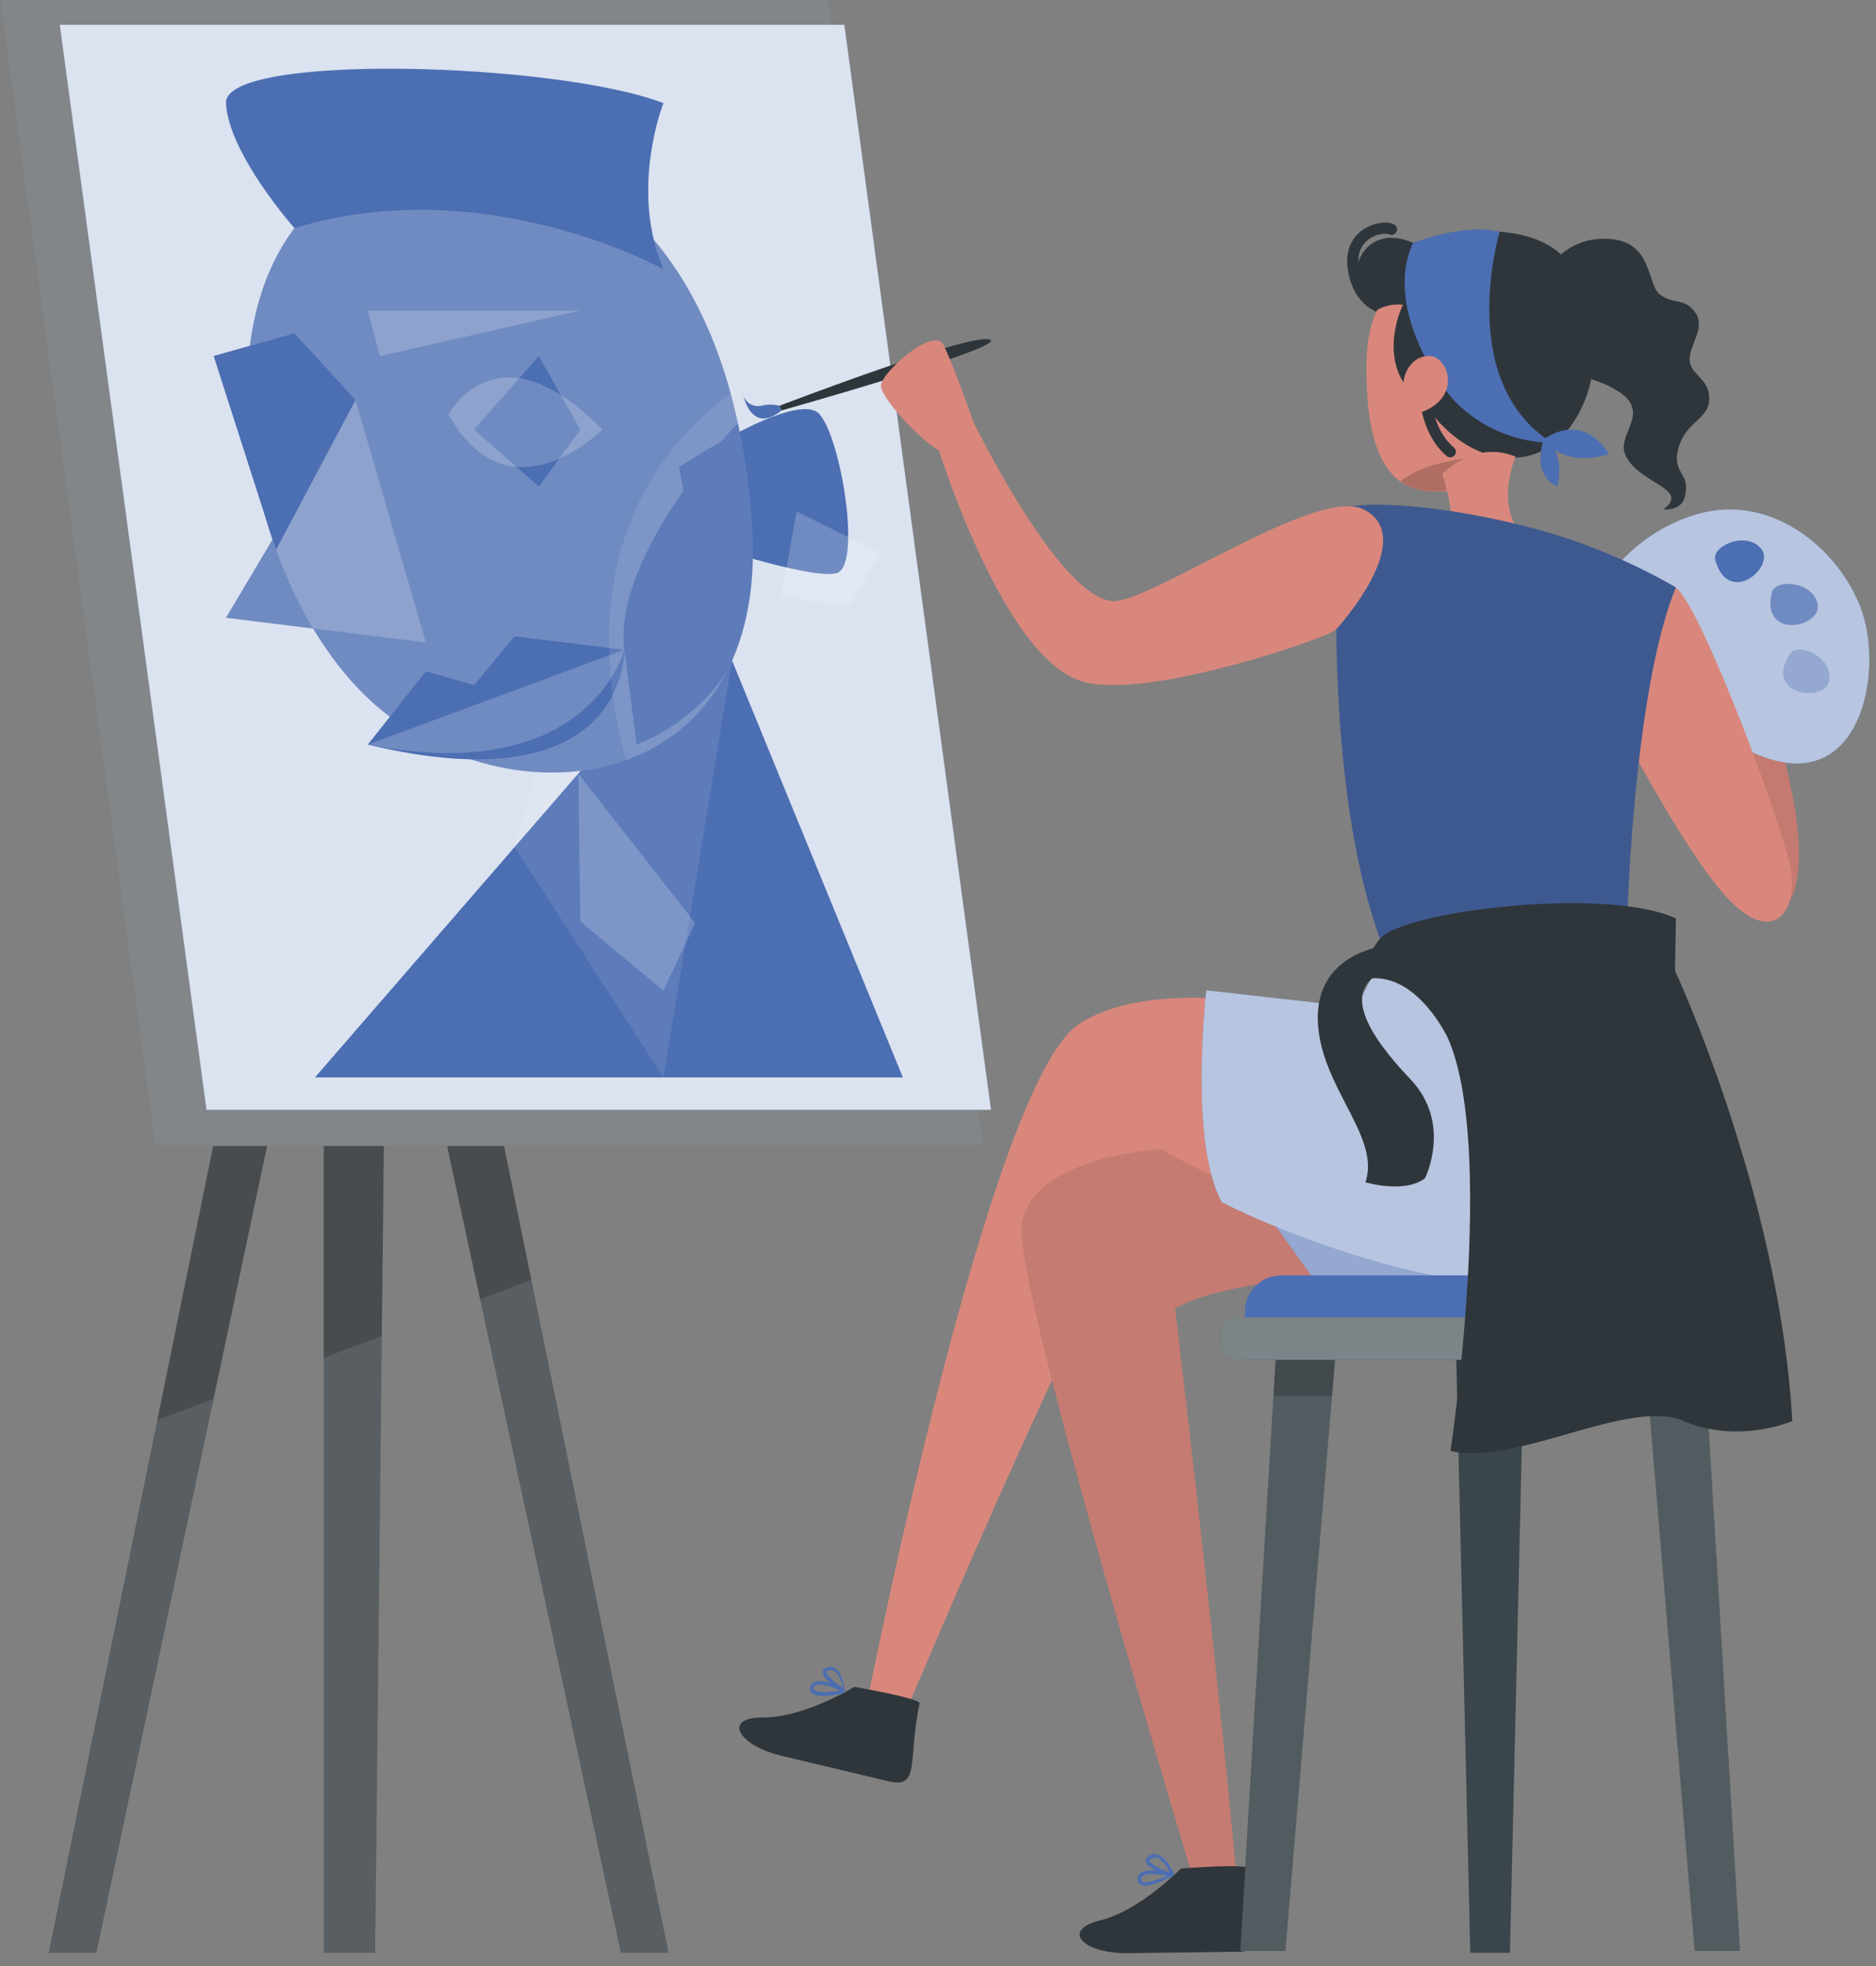
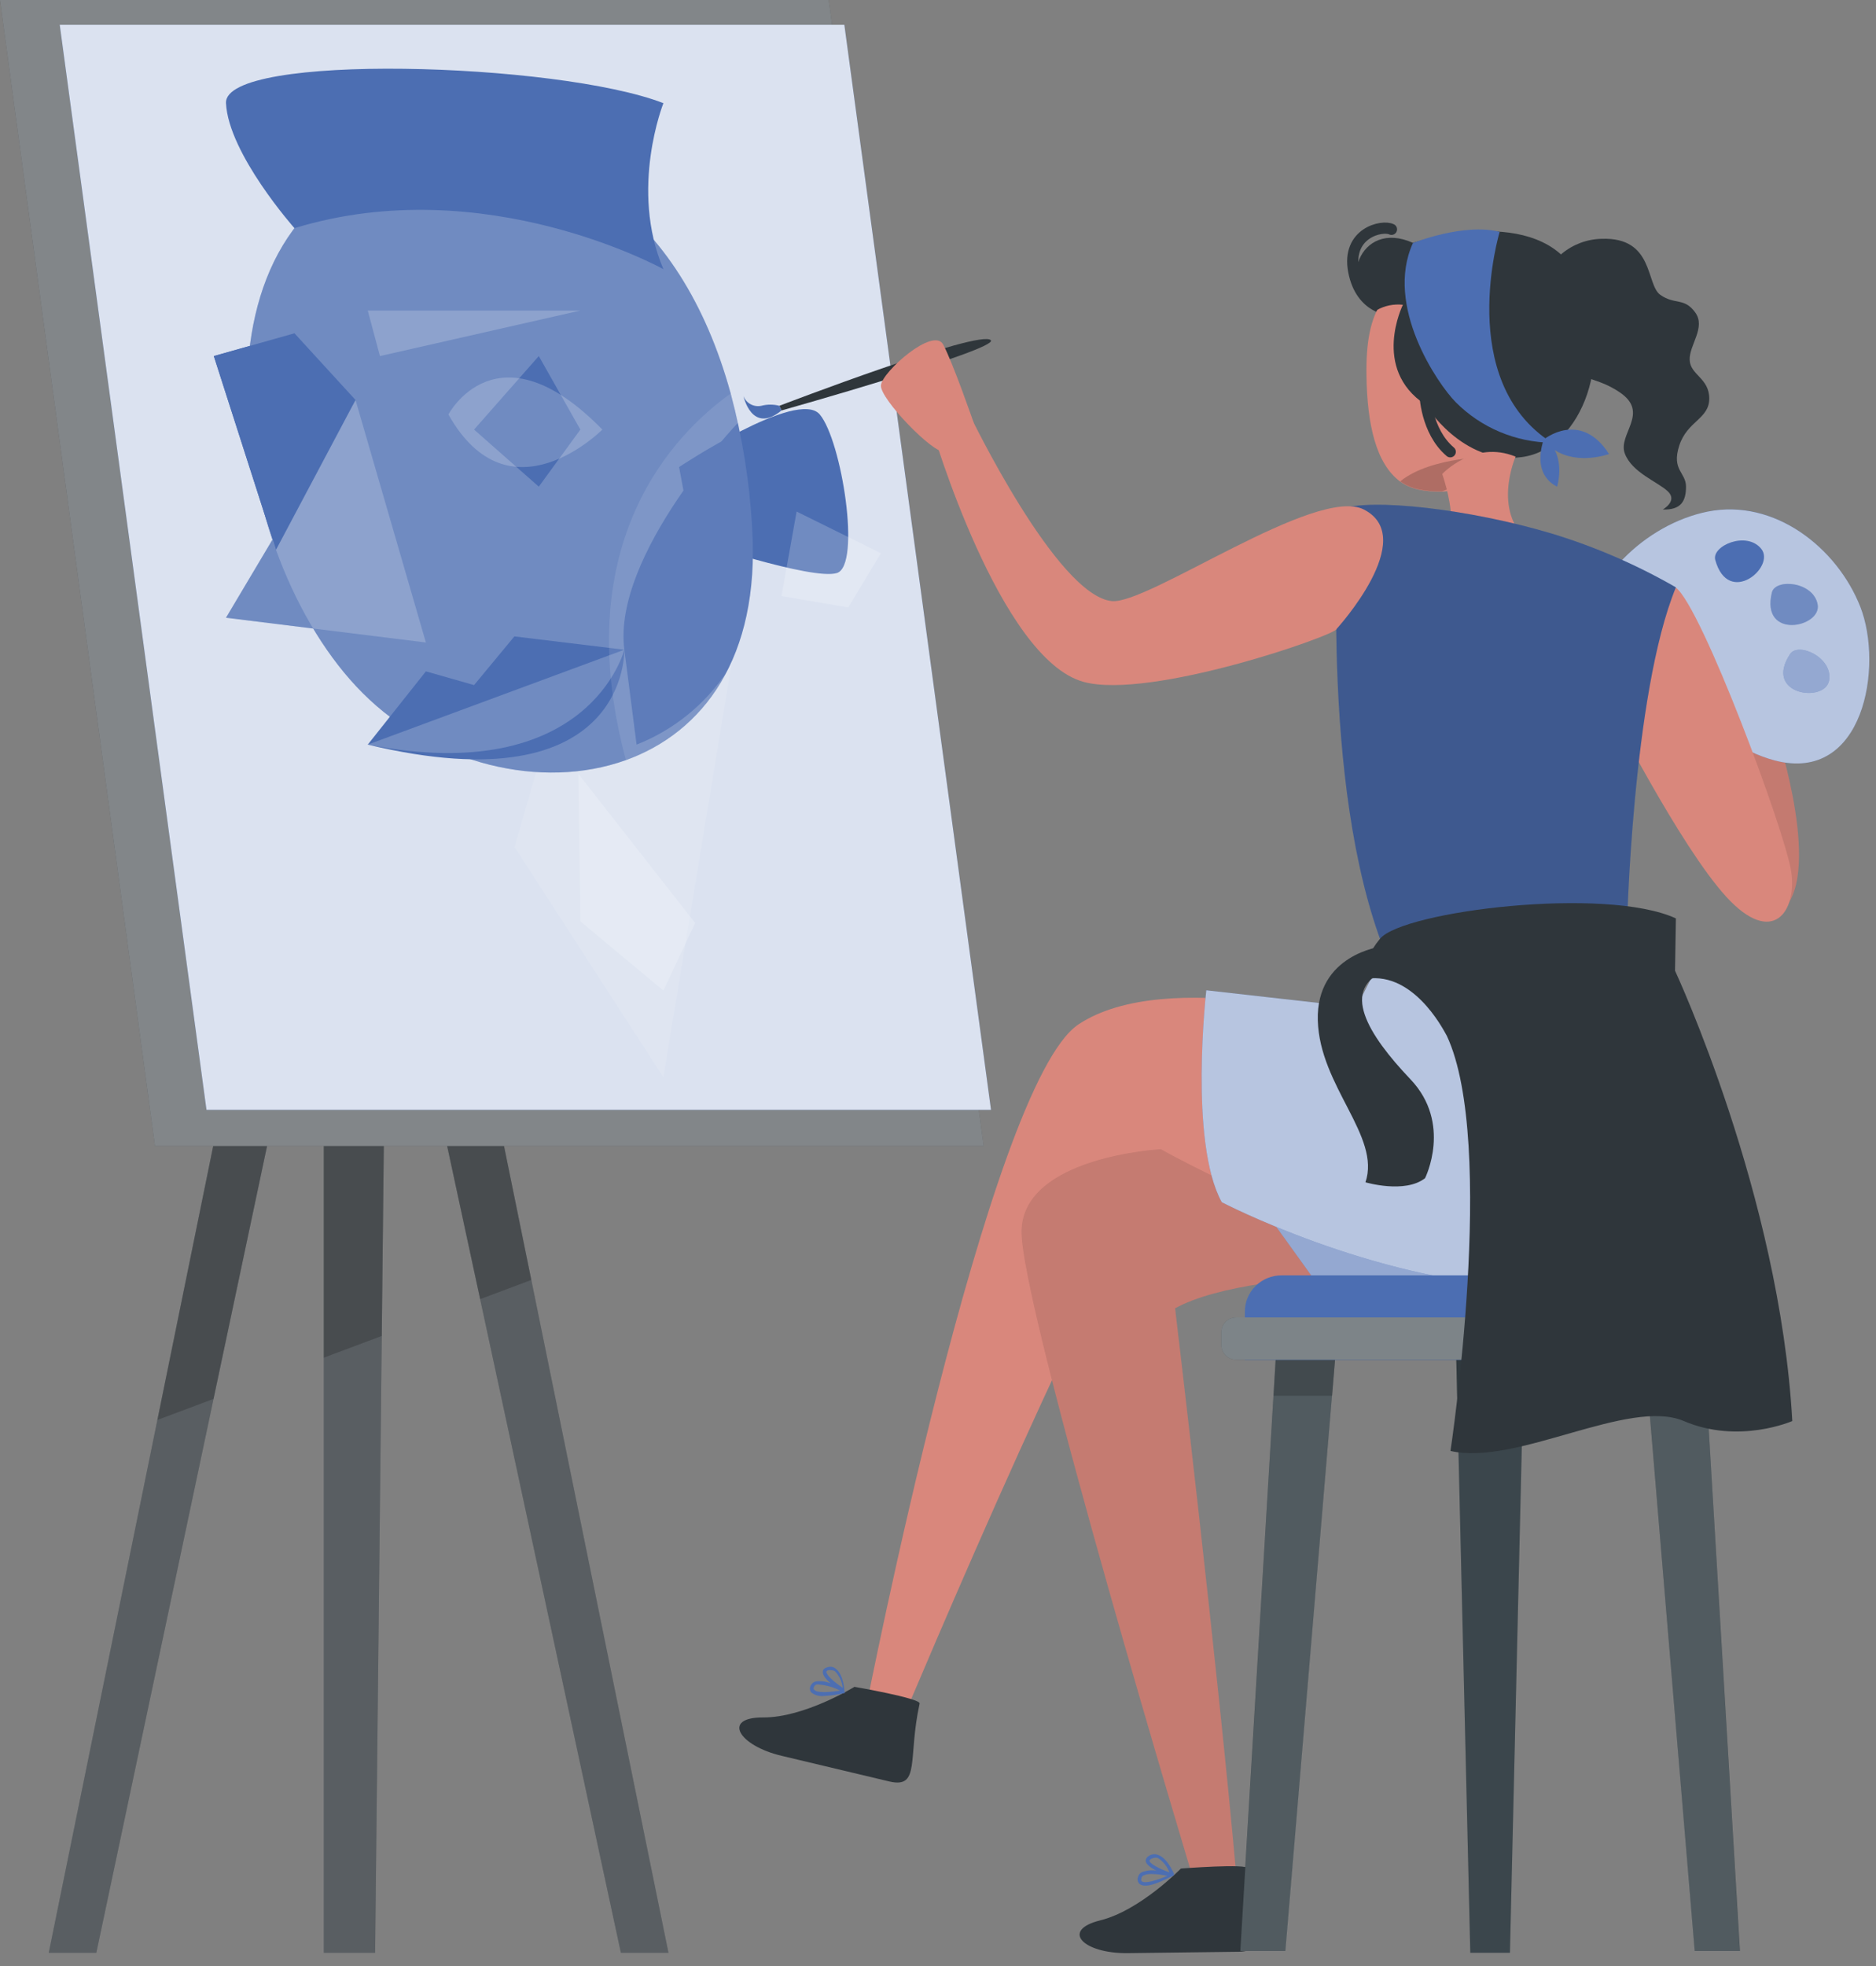
<svg xmlns="http://www.w3.org/2000/svg" width="84" height="88" viewBox="0 0 84 88" fill="none">
  <rect x="0" y="0" width="84" height="88" fill="#808080" stroke="none" />
  <path d="M29.931 87.407H27.801L21.499 58.15L17.321 38.764L17.094 59.798L16.796 87.407H14.498V39.298L9.561 62.616L4.313 87.407H2.183L7.047 63.558L14.662 26.206H17.452L23.79 57.292L29.931 87.407Z" fill="#2F363B" />
  <path opacity="0.2" d="M29.931 87.407H27.801L21.499 58.15L17.321 38.764L17.094 59.798L16.796 87.407H14.498V39.298L9.561 62.616L4.313 87.407H2.183L7.047 63.558L14.662 26.206H17.452L23.79 57.292L29.931 87.407Z" fill="white" />
  <path opacity="0.2" d="M23.79 57.292L21.499 58.15L17.321 38.764L17.094 59.798L14.498 60.77V39.298L9.561 62.616L7.047 63.558L14.662 26.206H17.452L23.79 57.292Z" fill="#060606" />
  <path d="M44.045 51.295H6.939L0 0H37.106L44.045 51.295Z" fill="#2F363B" />
  <path opacity="0.4" d="M44.045 51.295H6.939L0 0H37.106L44.045 51.295Z" fill="white" />
  <path d="M44.373 49.676H9.246L2.675 1.11H37.806L44.373 49.676Z" fill="#4C6EB2" />
  <path opacity="0.8" d="M44.373 49.676H9.246L2.675 1.11H37.806L44.373 49.676Z" fill="white" />
-   <path d="M31.976 27.608L14.104 48.225H40.428L31.976 27.608Z" fill="#4C6EB2" />
+   <path d="M31.976 27.608L14.104 48.225L31.976 27.608Z" fill="#4C6EB2" />
  <path opacity="0.2" d="M25.891 34.629L31.126 41.312L29.705 44.34L25.986 41.241L25.891 34.172" fill="white" />
  <path opacity="0.1" d="M32.781 29.571L29.705 48.225L23.039 37.915L25.891 27.974L32.781 29.571Z" fill="white" />
  <path d="M28.028 34.023C24.256 35.38 19.435 34.217 16.238 31.021C10.123 24.911 7.933 9.475 18.108 7.101C24.824 5.534 30.483 9.472 32.718 17.612C33.247 19.588 33.569 21.613 33.68 23.654C34.028 29.457 31.468 32.779 28.028 34.023Z" fill="#4C6EB2" />
  <path d="M10.119 27.65L15.919 17.904L19.07 28.758L10.119 27.65Z" fill="#4C6EB2" />
  <path d="M20.078 18.551C20.078 18.551 22.264 14.413 26.971 19.228C26.971 19.228 22.812 23.421 20.078 18.551Z" fill="#4C6EB2" />
  <path d="M25.986 13.901H16.467L17.012 15.938L25.986 13.901Z" fill="#4C6EB2" />
  <path d="M13.185 14.918L15.919 17.904L12.358 24.61L9.574 15.938L13.185 14.918Z" fill="#4C6EB2" />
  <path opacity="0.2" d="M32.541 30.072C29.459 36.037 21.026 35.807 16.238 31.021C10.123 24.911 7.933 9.475 18.108 7.101C25.175 5.45 31.07 9.899 33.043 18.924C33.043 18.924 27.407 24.833 27.956 29.081L28.504 33.33C30.156 32.678 31.565 31.54 32.541 30.072Z" fill="white" />
  <path opacity="0.2" d="M10.119 27.65L15.919 17.904L19.07 28.758L10.119 27.65Z" fill="white" />
  <path opacity="0.2" d="M25.986 13.901H16.467L17.012 15.938L25.986 13.901Z" fill="white" />
  <path d="M13.185 14.918L15.919 17.904L12.358 24.61L9.574 15.938L13.185 14.918Z" fill="#4C6EB2" />
  <path d="M16.467 33.33L19.07 30.05L21.227 30.665L23.032 28.486L27.955 29.082C27.955 29.082 28.172 36.134 16.467 33.33Z" fill="#4C6EB2" />
  <path opacity="0.2" d="M16.467 33.33L27.955 29.081C27.955 29.081 26.406 35.27 16.467 33.33Z" fill="white" />
  <path d="M24.125 15.938L21.227 19.228L24.125 21.783L25.986 19.228L24.125 15.938Z" fill="#4C6EB2" />
  <path opacity="0.2" d="M20.078 18.551C20.078 18.551 22.264 14.413 26.971 19.228C26.971 19.228 22.812 23.421 20.078 18.551Z" fill="white" />
  <path d="M13.185 10.213C13.185 10.213 10.231 6.884 10.119 4.618C10.008 2.351 24.972 2.782 29.705 4.618C29.705 4.618 28.172 8.465 29.705 12.046C29.705 12.056 21.719 7.603 13.185 10.213Z" fill="#4C6EB2" />
  <path d="M30.407 20.905C30.407 20.905 35.721 17.376 36.706 18.551C37.691 19.727 38.567 25.306 37.474 25.649C36.381 25.992 31.018 24.189 31.018 24.189L30.407 20.905Z" fill="#4C6EB2" />
  <path opacity="0.2" d="M35.669 22.897L34.993 26.679L37.98 27.191L39.444 24.762L35.669 22.897Z" fill="white" />
  <path opacity="0.1" d="M28.027 34.023L27.959 33.767C25.497 24.208 30.213 19.409 32.718 17.612C33.247 19.589 33.569 21.613 33.679 23.654C34.028 29.457 31.467 32.779 28.027 34.023Z" fill="white" />
  <path d="M79.704 33.33C79.704 33.33 81.94 40.454 79.156 41.075C76.373 41.697 77.299 33.33 77.299 33.33H79.704Z" fill="#D9877C" />
  <path opacity="0.1" d="M79.704 33.33C79.704 33.33 81.94 40.454 79.156 41.075C76.373 41.697 77.299 33.33 77.299 33.33H79.704Z" fill="#060606" />
  <path d="M70.835 28.819C71.065 25.97 73.691 23.46 76.461 22.9C79.451 22.294 82.255 24.519 83.298 27.161C84.342 29.804 83.459 35.079 79.468 34.039C77.938 33.638 76.763 32.582 75.201 32.187C73.845 31.847 72.28 31.679 71.347 30.519C70.957 30.041 70.773 29.43 70.835 28.819Z" fill="#4C6EB2" />
  <path opacity="0.6" d="M83.298 27.161C82.255 24.512 79.451 22.304 76.461 22.9C73.691 23.46 71.065 25.97 70.835 28.819C70.773 29.43 70.957 30.041 71.347 30.519C72.28 31.678 73.845 31.847 75.201 32.187C76.763 32.582 77.938 33.638 79.468 34.039C83.459 35.078 84.339 29.82 83.298 27.161ZM76.803 25.066C76.626 24.435 78.201 23.748 78.861 24.564C79.52 25.38 77.39 27.177 76.803 25.066ZM79.337 26.523C79.491 25.876 81.204 26.028 81.388 27.058C81.572 28.087 78.825 28.654 79.337 26.523ZM80.154 29.273C80.518 28.722 82.081 29.431 81.9 30.458C81.72 31.484 78.943 31.108 80.154 29.273Z" fill="white" />
  <path opacity="0.2" d="M79.337 26.523C79.491 25.876 81.204 26.028 81.388 27.058C81.572 28.087 78.825 28.654 79.337 26.523Z" fill="white" />
  <path opacity="0.4" d="M80.154 29.273C80.518 28.722 82.081 29.431 81.9 30.458C81.72 31.484 78.943 31.108 80.154 29.273Z" fill="white" />
  <path d="M75.04 26.303C76.205 27.191 79.937 37.229 80.203 39.01C80.469 40.791 79.376 42.41 77.298 40.143C75.221 37.876 72.047 31.614 72.047 31.614L75.04 26.303Z" fill="#D9877C" />
  <path d="M38.787 76.397L40.346 77.126C40.346 77.126 50.521 52.84 52.162 52.772C53.803 52.704 70.514 60.281 74.702 56.078C78.89 51.875 72.834 41.752 72.834 41.752C72.834 41.752 62.761 40.334 62.003 42.578C61.816 43.239 61.673 43.912 61.576 44.592C61.461 45.279 61.382 45.855 61.382 45.855C61.071 45.777 52.271 43.203 48.286 45.855C44.239 48.556 38.787 76.397 38.787 76.397Z" fill="#D9877C" />
  <path d="M67.475 57.088C67.475 57.088 56.384 56.483 52.616 58.561C52.616 58.561 54.523 74.509 55.386 84.262L53.538 84.469C53.538 84.469 45.66 58.4 45.742 55.08C45.824 51.761 51.979 51.438 51.979 51.438C51.979 51.438 59.508 55.728 67.475 57.088Z" fill="#D9877C" />
  <g opacity="0.1">
    <path d="M67.475 57.088C67.475 57.088 56.384 56.483 52.616 58.561C52.616 58.561 54.523 74.509 55.386 84.262L53.538 84.469C53.538 84.469 45.66 58.4 45.742 55.08C45.824 51.761 51.979 51.438 51.979 51.438C51.979 51.438 59.508 55.728 67.475 57.088Z" fill="#060606" />
  </g>
  <path d="M56.118 53.481L59.325 57.94L67.475 57.088L56.118 53.481Z" fill="#4C6EB2" />
  <path opacity="0.4" d="M56.118 53.481L59.325 57.94L67.475 57.088L56.118 53.481Z" fill="white" />
  <path d="M55.888 83.637C55.888 83.398 52.875 83.637 52.875 83.637C52.875 83.637 51.047 85.516 49.264 85.956C47.482 86.396 48.49 87.445 50.498 87.423L55.468 87.361C56.883 87.329 55.977 86.14 55.888 83.637Z" fill="#2F363B" />
  <path d="M51.289 84.402C51.199 84.406 51.109 84.382 51.033 84.334C50.988 84.294 50.957 84.242 50.944 84.184C50.93 84.126 50.935 84.065 50.958 84.01C50.969 83.967 50.988 83.927 51.015 83.892C51.042 83.857 51.076 83.828 51.115 83.806C51.323 83.722 51.55 83.695 51.772 83.728C51.526 83.602 51.312 83.446 51.299 83.291C51.299 83.192 51.365 83.108 51.496 83.038C51.557 83.01 51.623 82.996 51.69 82.996C51.757 82.996 51.823 83.01 51.883 83.038C52.29 83.2 52.54 83.832 52.566 83.867V83.916C52.566 83.916 52.566 83.887 52.566 83.893V83.867C52.566 83.867 52.566 83.955 52.54 83.958C52.382 84.013 51.709 84.402 51.289 84.402ZM51.572 83.88C51.443 83.873 51.315 83.896 51.197 83.948C51.177 83.959 51.158 83.973 51.144 83.991C51.129 84.009 51.118 84.03 51.112 84.052C51.083 84.172 51.112 84.201 51.135 84.211C51.276 84.324 51.824 84.152 52.267 83.965C52.039 83.914 51.806 83.886 51.572 83.88ZM51.722 83.152C51.673 83.153 51.625 83.165 51.581 83.187C51.539 83.207 51.473 83.246 51.473 83.288C51.473 83.421 51.916 83.647 52.363 83.809C52.265 83.543 52.082 83.315 51.841 83.162C51.802 83.151 51.762 83.147 51.722 83.152Z" fill="#4C6EB2" />
  <path d="M41.177 76.251C41.226 76.015 38.259 75.503 38.259 75.503C38.259 75.503 36.02 76.883 34.172 76.873C32.324 76.863 33.05 78.129 35.003 78.592L39.834 79.742C41.223 80.056 40.638 78.699 41.177 76.251Z" fill="#2F363B" />
  <path d="M36.91 75.911C36.804 75.926 36.697 75.918 36.595 75.89C36.493 75.862 36.398 75.813 36.316 75.746C36.282 75.698 36.264 75.642 36.264 75.584C36.264 75.526 36.282 75.47 36.316 75.422C36.337 75.384 36.366 75.35 36.401 75.322C36.436 75.295 36.476 75.275 36.519 75.264C36.747 75.231 36.98 75.26 37.192 75.348C36.985 75.166 36.815 74.966 36.844 74.814C36.844 74.713 36.946 74.645 37.093 74.616C37.15 74.601 37.21 74.601 37.267 74.614C37.325 74.628 37.378 74.655 37.422 74.694C37.779 74.953 37.812 75.685 37.812 75.714V75.746C37.812 75.746 37.855 75.746 37.845 75.746C37.845 75.746 37.845 75.775 37.822 75.778C37.523 75.852 37.218 75.896 36.91 75.911ZM36.687 75.4C36.647 75.392 36.607 75.392 36.568 75.4C36.545 75.404 36.524 75.413 36.505 75.426C36.486 75.44 36.471 75.457 36.46 75.477C36.404 75.584 36.434 75.623 36.46 75.636C36.568 75.782 37.143 75.749 37.619 75.672C37.324 75.52 37.001 75.428 36.67 75.4H36.687ZM37.202 74.752H37.13C37.087 74.752 37.011 74.784 37.002 74.823C36.979 74.956 37.33 75.28 37.733 75.545C37.702 75.268 37.58 75.007 37.386 74.804C37.325 74.769 37.255 74.754 37.185 74.762L37.202 74.752Z" fill="#4C6EB2" />
  <path d="M54.014 44.326C54.014 44.326 53.229 51.126 54.706 53.811C54.706 53.811 61.383 57.292 68.22 57.616C75.057 57.939 80.144 55.116 72.841 41.749C72.841 41.749 70.721 40.13 67.104 40.13C63.486 40.13 62.01 42.578 62.01 42.578L60.739 45.084L54.014 44.326Z" fill="#4C6EB2" />
  <path opacity="0.6" d="M54.014 44.326C54.014 44.326 53.229 51.126 54.706 53.811C54.706 53.811 61.383 57.292 68.22 57.616C75.057 57.939 80.144 55.116 72.841 41.749C72.841 41.749 70.721 40.13 67.104 40.13C63.486 40.13 62.01 42.578 62.01 42.578L60.739 45.084L54.014 44.326Z" fill="white" />
  <path d="M62.305 13.879C62.305 13.879 60.943 13.862 60.614 12.14C60.286 10.417 61.891 10.058 62.305 10.265" stroke="#2F363B" stroke-width="0.5" stroke-linecap="round" stroke-linejoin="round" />
  <path d="M65.669 21.77C65.312 21.903 64.937 21.984 64.556 22.009C63.782 22.009 63.171 21.906 62.692 21.553C61.609 20.753 61.215 18.988 61.185 16.806C61.14 13.956 61.911 12.408 64.698 12.172C69.326 11.767 70.314 20.329 65.669 21.77Z" fill="#D9877C" />
  <path opacity="0.2" d="M66.861 20.439C66.24 21.141 65.45 21.677 64.563 21.996C63.788 21.996 63.178 21.896 62.699 21.543C64.094 20.416 66.861 20.439 66.861 20.439Z" fill="#060606" />
  <path d="M62.817 13.642C62.817 13.642 61.392 16.498 63.818 18.107C63.818 18.107 65.476 20.824 68.154 20.458C70.832 20.092 72.421 15.973 70.648 12.389C68.971 8.989 63.267 10.87 63.267 10.87C60.831 9.782 59.843 12.9 61.648 13.879C62.003 13.679 62.412 13.597 62.817 13.642Z" fill="#2F363B" />
  <path d="M65.18 18.001C64.382 17.194 61.98 13.697 63.266 10.877C63.266 10.877 65.538 9.967 67.149 10.378C67.149 10.378 65.137 17.039 69.486 19.817C67.864 19.797 66.315 19.144 65.18 18.001Z" fill="#4C6EB2" />
  <path d="M69.119 19.675C69.119 19.675 70.76 18.324 72.047 20.322C72.047 20.322 70.678 20.831 69.611 20.144C69.611 20.144 69.995 20.734 69.723 21.783C69.733 21.77 68.574 21.375 69.119 19.675Z" fill="#4C6EB2" />
  <path d="M63.805 17.632C63.805 17.632 63.844 19.296 64.937 20.222" stroke="#2F363B" stroke-width="0.5" stroke-linecap="round" stroke-linejoin="round" />
-   <path d="M62.84 17.266C62.807 16.77 63.188 15.896 64.035 15.938C64.881 15.98 65.525 17.916 63.414 18.529C63.116 18.629 62.909 18.305 62.84 17.266Z" fill="#D9877C" />
  <path d="M68.971 12.956C69.1 12.326 69.442 11.759 69.942 11.347C70.441 10.935 71.068 10.703 71.719 10.689C74.072 10.608 73.688 12.739 74.344 13.199C75.001 13.658 75.411 13.305 75.903 13.982C76.396 14.659 75.631 15.439 75.657 16.113C75.684 16.786 76.534 16.922 76.534 17.839C76.534 18.755 75.549 18.839 75.191 19.944C74.833 21.048 75.493 21.138 75.493 21.783C75.493 22.427 75.273 22.832 74.453 22.806C74.453 22.806 75.132 22.427 74.683 21.997C74.233 21.566 73.074 21.158 72.752 20.297C72.431 19.435 73.878 18.486 72.539 17.57C71.2 16.654 70.488 17.272 69.995 15.465C69.503 13.658 68.971 12.956 68.971 12.956Z" fill="#2F363B" />
  <path d="M65.426 26.329C67.461 26.575 68.633 24.36 68.633 24.36C66.713 23.065 67.862 20.439 67.862 20.439C66.004 19.678 64.579 21.216 64.579 21.216C64.722 21.639 64.831 22.072 64.908 22.512C65.236 24.409 64.363 24.561 64.363 24.561C64.288 24.746 64.257 24.945 64.272 25.143C64.288 25.341 64.35 25.533 64.452 25.704C64.555 25.875 64.697 26.02 64.865 26.129C65.034 26.237 65.226 26.306 65.426 26.329Z" fill="#D9877C" />
  <path d="M72.841 41.752C72.841 41.752 73.071 31.067 75.04 26.29C73.288 25.282 71.425 24.474 69.487 23.884C65.85 22.796 61.346 22.265 59.968 22.806C59.968 22.806 59.029 35.111 62.003 42.578C62.009 42.578 65.971 42.494 72.841 41.752Z" fill="#4C6EB2" />
  <path opacity="0.2" d="M72.841 41.752C72.841 41.752 73.071 31.067 75.04 26.29C73.288 25.282 71.425 24.474 69.487 23.884C65.85 22.796 61.346 22.265 59.968 22.806C59.968 22.806 59.029 35.111 62.003 42.578C62.009 42.578 65.971 42.494 72.841 41.752Z" fill="#060606" />
  <path d="M44.367 15.232C43.94 14.698 34.898 18.163 34.898 18.163L34.993 18.373C34.993 18.373 44.695 15.64 44.367 15.232Z" fill="#2F363B" />
  <path d="M34.897 18.163C34.633 18.094 34.355 18.094 34.09 18.163C33.925 18.198 33.754 18.173 33.606 18.092C33.459 18.012 33.346 17.882 33.289 17.726C33.289 17.726 33.657 19.464 34.993 18.373L34.897 18.163Z" fill="#4C6EB2" />
  <path d="M61.068 22.806C58.944 21.721 51.404 27.067 49.783 26.905C47.311 26.659 43.415 18.551 43.415 18.551L41.741 19.228C41.741 19.228 44.751 29.496 48.522 30.522C51.513 31.335 59.853 28.418 59.85 28.149C59.85 28.149 63.565 24.082 61.068 22.806Z" fill="#D9877C" />
  <path d="M43.599 18.924C43.599 18.924 42.67 16.242 42.233 15.423C41.797 14.604 39.496 16.65 39.444 17.246C39.391 17.842 41.794 20.323 42.286 20.216C42.778 20.109 43.599 18.924 43.599 18.924Z" fill="#D9877C" />
  <path d="M65.177 59.559L65.295 64.6L65.834 87.406H67.609L68.144 64.6L68.262 59.559H65.177Z" fill="#263238" />
  <path opacity="0.1" d="M65.177 59.559L65.295 64.6L65.834 87.406H67.609L68.144 64.6L68.262 59.559H65.177Z" fill="white" />
  <path opacity="0.2" d="M65.177 59.559L65.295 64.74H68.144L68.262 59.559H65.177Z" fill="#060606" />
  <path d="M55.533 87.326L57.174 59.915H59.856L57.558 87.326H55.533Z" fill="#263238" />
  <path opacity="0.2" d="M57.565 87.326H55.537L57.027 62.376L57.175 59.882H59.856L59.65 62.376L57.565 87.326Z" fill="white" />
  <path opacity="0.2" d="M59.856 59.882L59.649 62.473H57.027L57.175 59.882H59.856Z" fill="#060606" />
  <path d="M75.88 87.326L73.586 59.915H76.268L77.906 87.326H75.88Z" fill="#263238" />
  <path opacity="0.2" d="M75.877 87.326L73.793 62.376L73.586 59.882H76.268L76.416 62.376L77.902 87.326H75.877Z" fill="white" />
  <path opacity="0.2" d="M73.586 59.882L73.793 62.473H76.416L76.268 59.882H73.586Z" fill="#060606" />
  <path d="M77.705 60.87H55.74V58.704C55.74 58.274 55.913 57.862 56.221 57.559C56.529 57.255 56.946 57.085 57.381 57.085H76.064C76.499 57.085 76.917 57.255 77.225 57.559C77.532 57.862 77.705 58.274 77.705 58.704V60.87Z" fill="#4C6EB2" />
  <path d="M55.346 60.86H78.096C78.46 60.86 78.756 60.569 78.756 60.209V59.62C78.756 59.261 78.46 58.969 78.096 58.969H55.346C54.982 58.969 54.687 59.261 54.687 59.62V60.209C54.687 60.569 54.982 60.86 55.346 60.86Z" fill="#263238" />
  <path opacity="0.4" d="M55.346 60.86H78.096C78.46 60.86 78.756 60.569 78.756 60.209V59.62C78.756 59.261 78.46 58.969 78.096 58.969H55.346C54.982 58.969 54.687 59.261 54.687 59.62V60.209C54.687 60.569 54.982 60.86 55.346 60.86Z" fill="white" />
  <path d="M61.389 43.789C61.389 43.789 60.762 43.252 61.796 42.014C62.83 40.778 71.902 39.66 75.04 41.108L75.001 43.449C75.001 43.449 79.688 53.487 80.252 63.606C80.252 63.606 77.856 64.659 75.395 63.606C72.933 62.554 67.878 65.633 64.947 64.944C64.947 64.944 67.031 51.162 64.783 46.363C64.773 46.38 63.496 43.647 61.389 43.789Z" fill="#2F363B" />
  <path d="M61.855 42.367C61.855 42.367 58.924 42.72 59.006 45.674C59.088 48.627 61.839 50.855 61.14 52.92C61.14 52.92 62.905 53.442 63.808 52.736C63.808 52.736 65.039 50.288 63.152 48.306C61.264 46.324 59.935 44.207 62.118 43.423L61.855 42.367Z" fill="#2F363B" />
</svg>